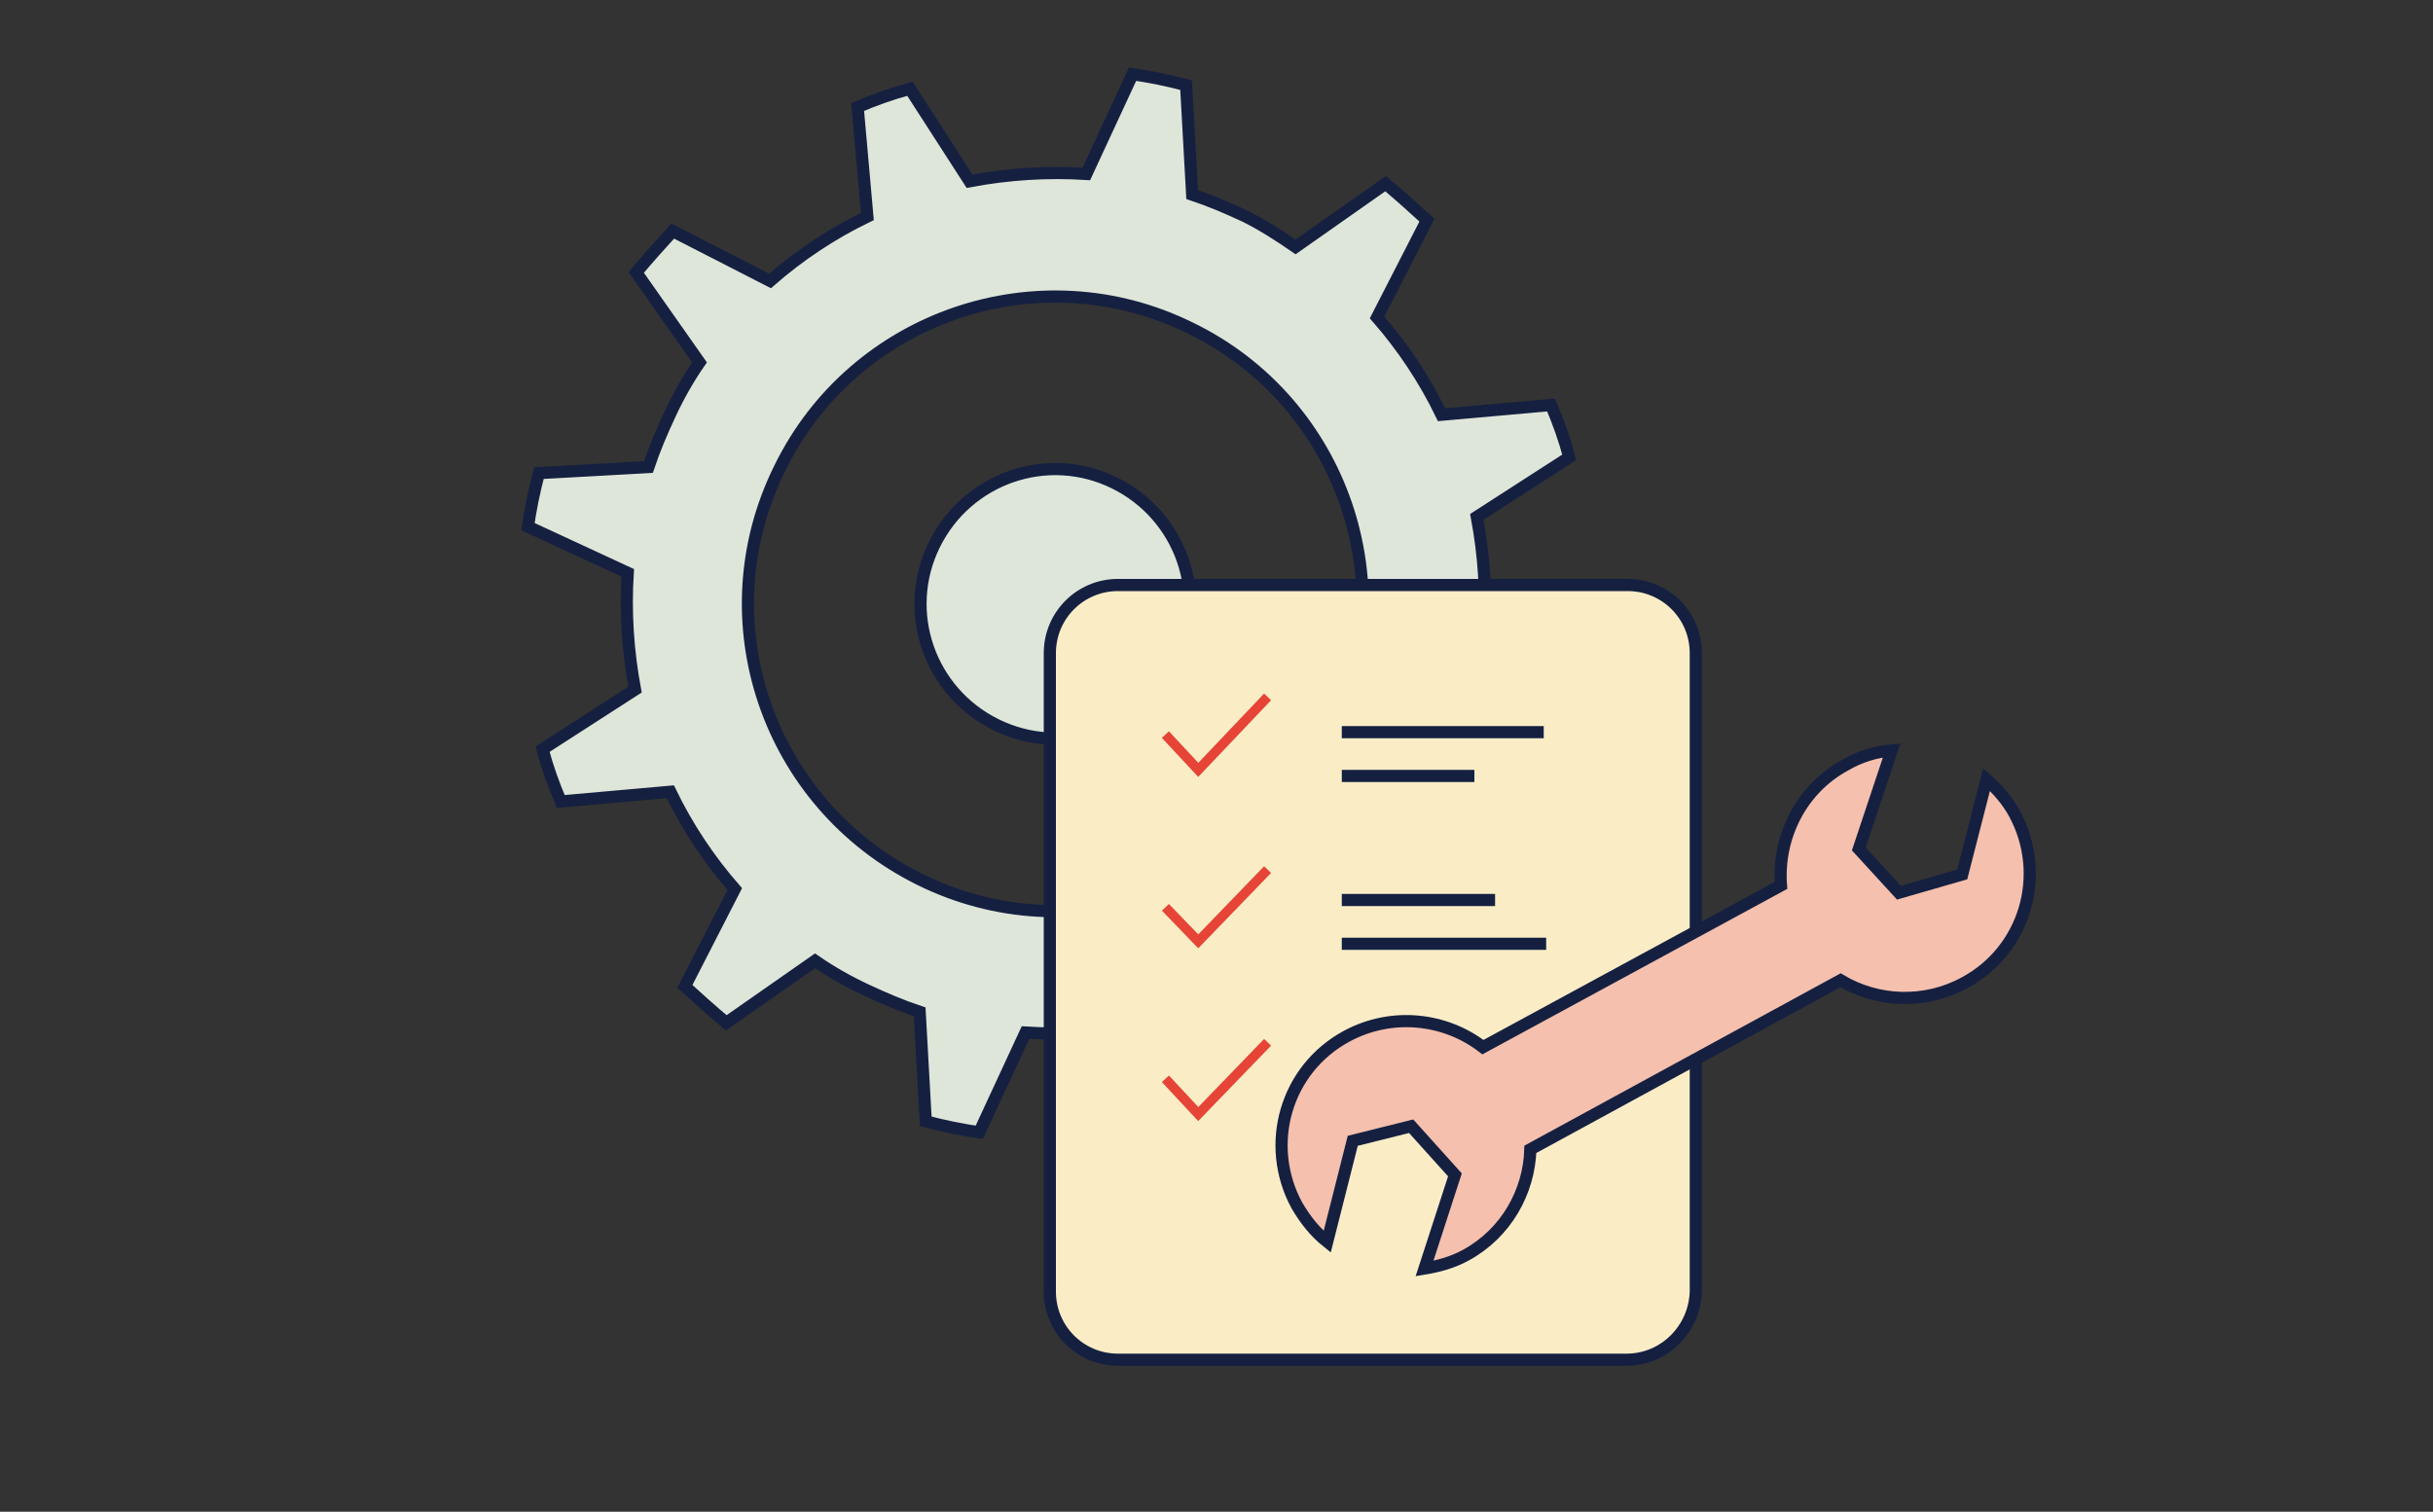
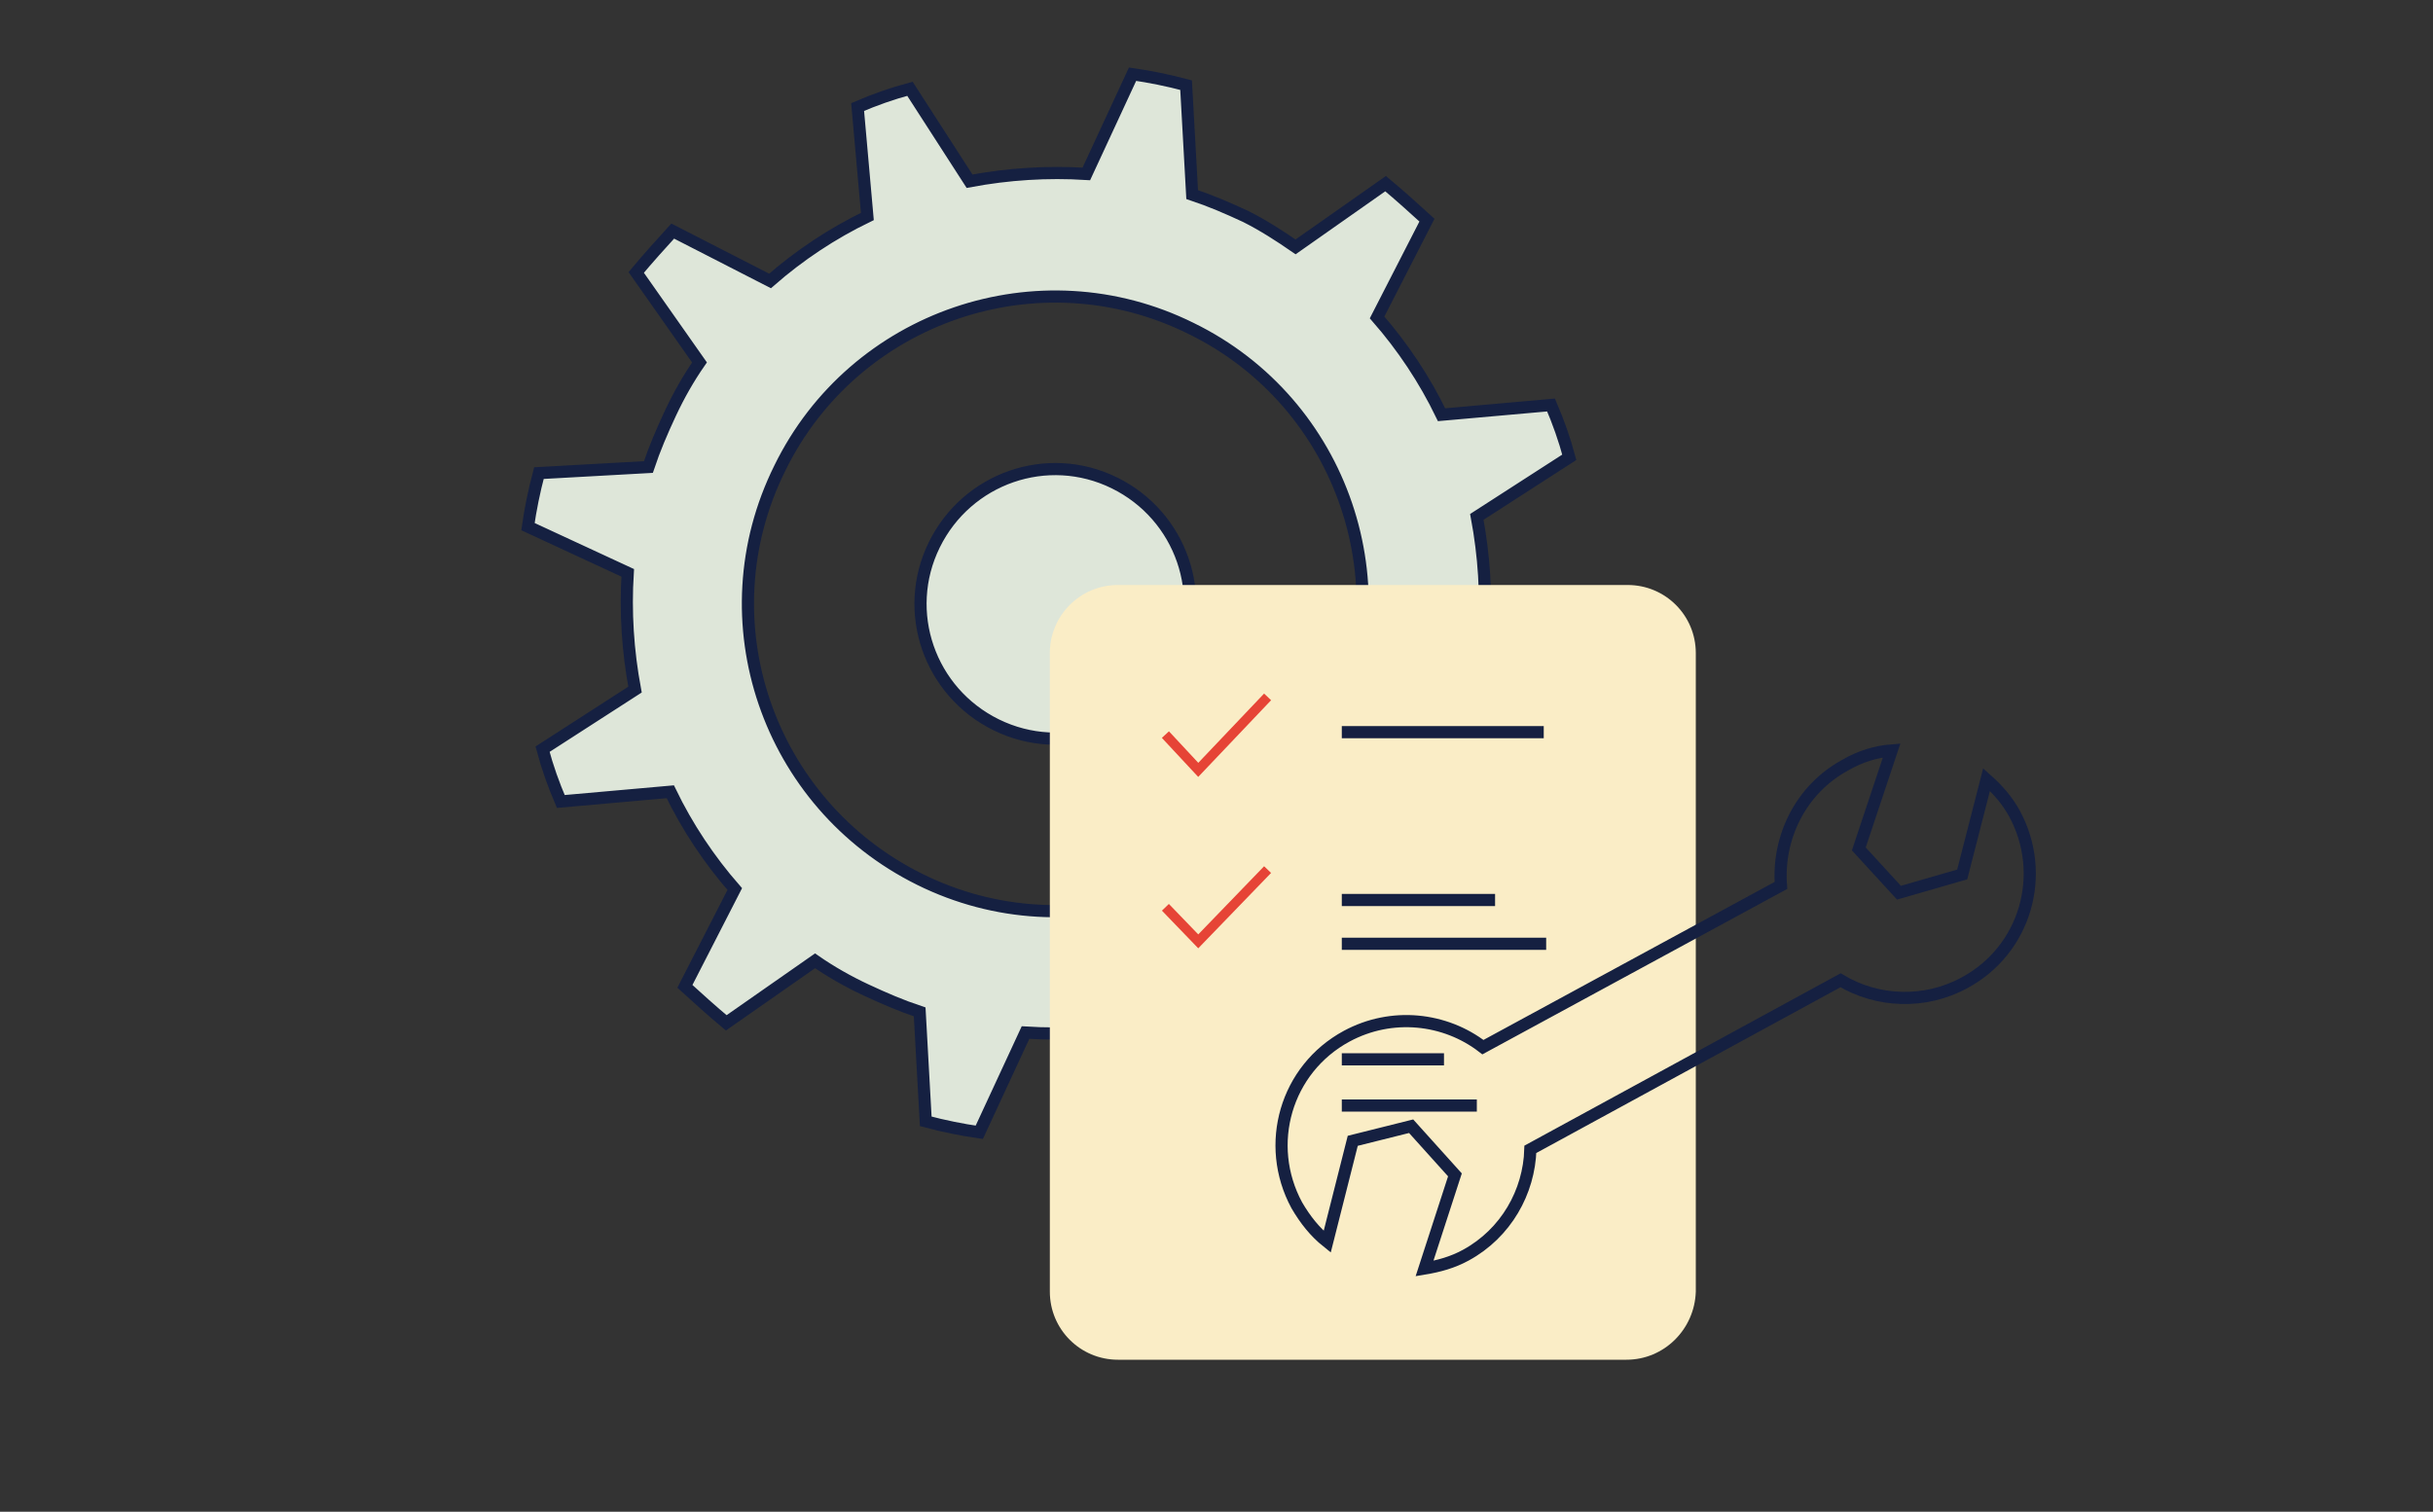
<svg xmlns="http://www.w3.org/2000/svg" version="1.1" id="Laag_1" x="0px" y="0px" viewBox="0 0 200 124.3" style="enable-background:new 0 0 200 124.3;" xml:space="preserve">
  <rect x="0" y="0" width="200" height="124.3" fill="#333333" stroke="none" />
  <style type="text/css">
	.st0{fill:#DEE6D9;}
	.st1{fill:none;stroke:#152041;stroke-miterlimit:10;}
	.st2{fill:#C4D2D5;}
	.st3{fill:#FFFFFF;}
	.st4{fill:#F5C0AD;}
	.st5{fill:#E64436;}
	.st6{fill:#FAEDC6;}
	.st7{fill:#2471B1;}
	.st8{fill:none;stroke:#E64436;stroke-width:0.794;stroke-miterlimit:10;}
	.st9{fill:#D6D4CC;}
	.st10{fill:none;stroke:#419DC8;}
	.st11{fill:none;stroke:#E64436;stroke-width:1.476;stroke-miterlimit:10;}
	.st12{fill:none;stroke:#E64436;stroke-width:1.201;stroke-miterlimit:10;}
</style>
  <path class="st0" d="M102.2,17.8c-1.5-0.7-2.9-1.3-4.4-1.8l-0.5-9c-1.5-0.4-3-0.7-4.4-0.9L89,14.3c-3.2-0.2-6.4,0-9.6,0.6l-4.9-7.6  c-1.5,0.4-2.9,0.9-4.3,1.5l0.8,9c-2.9,1.4-5.6,3.2-8,5.3L55,19c-1,1.1-2,2.2-3,3.4l5.2,7.4c-0.9,1.3-1.7,2.7-2.4,4.2  c-0.7,1.5-1.3,2.9-1.8,4.4l-9,0.5c-0.4,1.5-0.7,3-0.9,4.4l8.2,3.8c-0.2,3.2,0,6.4,0.6,9.6l-7.6,4.9c0.4,1.5,0.9,2.9,1.5,4.3l9-0.8  c1.4,2.9,3.2,5.6,5.3,8l-4.1,8c1.1,1,2.2,2,3.4,3l7.4-5.2c1.3,0.9,2.7,1.7,4.2,2.4c1.5,0.7,2.9,1.3,4.4,1.8l0.5,9  c1.5,0.4,3,0.7,4.4,0.9l3.8-8.2c3.2,0.2,6.4,0,9.6-0.6l4.9,7.6c1.5-0.4,2.9-0.9,4.3-1.5l-0.8-9c2.9-1.4,5.6-3.2,8-5.3l8,4.1  c1-1.1,2-2.2,3-3.4l-5.2-7.4c0.9-1.3,1.7-2.7,2.4-4.2c0.7-1.5,1.3-2.9,1.8-4.4l9-0.5c0.4-1.5,0.7-3,0.9-4.4l-8.2-3.8  c0.2-3.2,0-6.4-0.6-9.6l7.6-4.9c-0.4-1.5-0.9-2.9-1.5-4.3l-9,0.8c-1.4-2.9-3.2-5.6-5.3-8l4.1-8c-1.1-1-2.2-2-3.4-3l-7.4,5.2  C105,19.4,103.6,18.5,102.2,17.8z M109.2,60.8c-6.2,12.5-21.3,17.7-33.8,11.5C62.9,66.1,57.7,51,63.9,38.5C70,26,85.2,20.8,97.7,27  C110.2,33.1,115.4,48.3,109.2,60.8z M96.5,54.5c-2.7,5.5-9.3,7.8-14.8,5.1c-5.5-2.7-7.8-9.3-5.1-14.8c2.7-5.5,9.3-7.8,14.8-5.1  C96.9,42.4,99.2,49,96.5,54.5z" />
  <path class="st1" d="M102.4,17.8c-1.5-0.7-2.9-1.3-4.4-1.8l-0.5-9c-1.5-0.4-3-0.7-4.4-0.9l-3.8,8.2c-3.2-0.2-6.4,0-9.6,0.6l-4.9-7.6  c-1.5,0.4-2.9,0.9-4.3,1.5l0.8,9c-2.9,1.4-5.6,3.2-8,5.3l-8-4.1c-1,1.1-2,2.2-3,3.4l5.2,7.4c-0.9,1.3-1.7,2.7-2.4,4.2  c-0.7,1.5-1.3,2.9-1.8,4.4l-9,0.5c-0.4,1.5-0.7,3-0.9,4.4l8.2,3.8c-0.2,3.2,0,6.4,0.6,9.6l-7.6,4.9c0.4,1.5,0.9,2.9,1.5,4.3l9-0.8  c1.4,2.9,3.2,5.6,5.3,8l-4.1,8c1.1,1,2.2,2,3.4,3L67,79c1.3,0.9,2.7,1.7,4.2,2.4c1.5,0.7,2.9,1.3,4.4,1.8l0.5,9  c1.5,0.4,3,0.7,4.4,0.9l3.8-8.2c3.2,0.2,6.4,0,9.6-0.6l4.9,7.6c1.5-0.4,2.9-0.9,4.3-1.5l-0.8-9c2.9-1.4,5.6-3.2,8-5.3l8,4.1  c1-1.1,2-2.2,3-3.4l-5.2-7.4c0.9-1.3,1.7-2.7,2.4-4.2c0.7-1.5,1.3-2.9,1.8-4.4l9-0.5c0.4-1.5,0.7-3,0.9-4.4l-8.2-3.8  c0.2-3.2,0-6.4-0.6-9.6l7.6-4.9c-0.4-1.5-0.9-2.9-1.5-4.3l-9,0.8c-1.4-2.9-3.2-5.6-5.3-8l4.1-8c-1.1-1-2.2-2-3.4-3l-7.4,5.2  C105.2,19.4,103.8,18.5,102.4,17.8z M109.4,60.8c-6.2,12.5-21.3,17.7-33.8,11.5C63.1,66.1,57.9,51,64.1,38.5  C70.2,26,85.4,20.8,97.9,27C110.4,33.1,115.6,48.3,109.4,60.8z M96.7,54.5c-2.7,5.5-9.3,7.8-14.8,5.1c-5.5-2.7-7.8-9.3-5.1-14.8  c2.7-5.5,9.3-7.8,14.8-5.1C97.1,42.4,99.4,49,96.7,54.5z" />
  <path class="st6" d="M133.7,111.8H91.9c-3.1,0-5.6-2.5-5.6-5.6V53.7c0-3.1,2.5-5.6,5.6-5.6h41.9c3.1,0,5.6,2.5,5.6,5.6v52.5  C139.3,109.3,136.8,111.8,133.7,111.8z" />
-   <path class="st1" d="M133.7,111.8H91.9c-3.1,0-5.6-2.5-5.6-5.6V53.7c0-3.1,2.5-5.6,5.6-5.6h41.9c3.1,0,5.6,2.5,5.6,5.6v52.5  C139.3,109.3,136.8,111.8,133.7,111.8z" />
  <g>
    <polyline class="st8" points="95.8,60.4 98.5,63.3 104.2,57.3  " />
  </g>
  <g>
    <polyline class="st8" points="95.8,74.6 98.5,77.4 104.2,71.5  " />
  </g>
  <g>
-     <polyline class="st8" points="95.8,88.7 98.5,91.6 104.2,85.7  " />
-   </g>
+     </g>
  <g>
    <line class="st1" x1="110.3" y1="60.2" x2="126.9" y2="60.2" />
-     <line class="st1" x1="110.3" y1="63.8" x2="121.2" y2="63.8" />
  </g>
  <g>
    <line class="st1" x1="110.3" y1="74" x2="122.9" y2="74" />
    <line class="st1" x1="110.3" y1="77.6" x2="127.1" y2="77.6" />
  </g>
  <g>
    <line class="st1" x1="110.3" y1="87.1" x2="118.7" y2="87.1" />
    <line class="st1" x1="110.3" y1="90.9" x2="121.4" y2="90.9" />
  </g>
  <g>
    <g>
-       <path class="st4" d="M125.8,94.5l25.5-13.9c3,1.8,6.9,2,10.2,0.2c5-2.7,6.8-8.9,4.1-13.9c-0.6-1.1-1.4-2-2.3-2.8l-2,7.8l-5.2,1.5    l-3.3-3.6l2.7-8.1c-1.3,0.1-2.6,0.5-3.8,1.2c-3.7,2-5.6,6-5.3,9.9l-24.5,13.3c-3.1-2.4-7.5-2.9-11.2-0.9c-5,2.7-6.8,8.9-4.1,13.9    c0.7,1.2,1.5,2.2,2.5,3l2.1-8.3l4.8-1.2l3.6,4l-2.5,7.7c1.2-0.2,2.3-0.5,3.4-1.1C123.8,101.4,125.7,98,125.8,94.5z" />
-     </g>
+       </g>
    <g>
      <path class="st1" d="M125.8,94.5l25.5-13.9c3,1.8,6.9,2,10.2,0.2c5-2.7,6.8-8.9,4.1-13.9c-0.6-1.1-1.4-2-2.3-2.8l-2,7.8l-5.2,1.5    l-3.3-3.6l2.7-8.1c-1.3,0.1-2.6,0.5-3.8,1.2c-3.7,2-5.6,6-5.3,9.9l-24.5,13.3c-3.1-2.4-7.5-2.9-11.2-0.9c-5,2.7-6.8,8.9-4.1,13.9    c0.7,1.2,1.5,2.2,2.5,3l2.1-8.3l4.8-1.2l3.6,4l-2.5,7.7c1.2-0.2,2.3-0.5,3.4-1.1C123.8,101.4,125.7,98,125.8,94.5z" />
    </g>
  </g>
</svg>